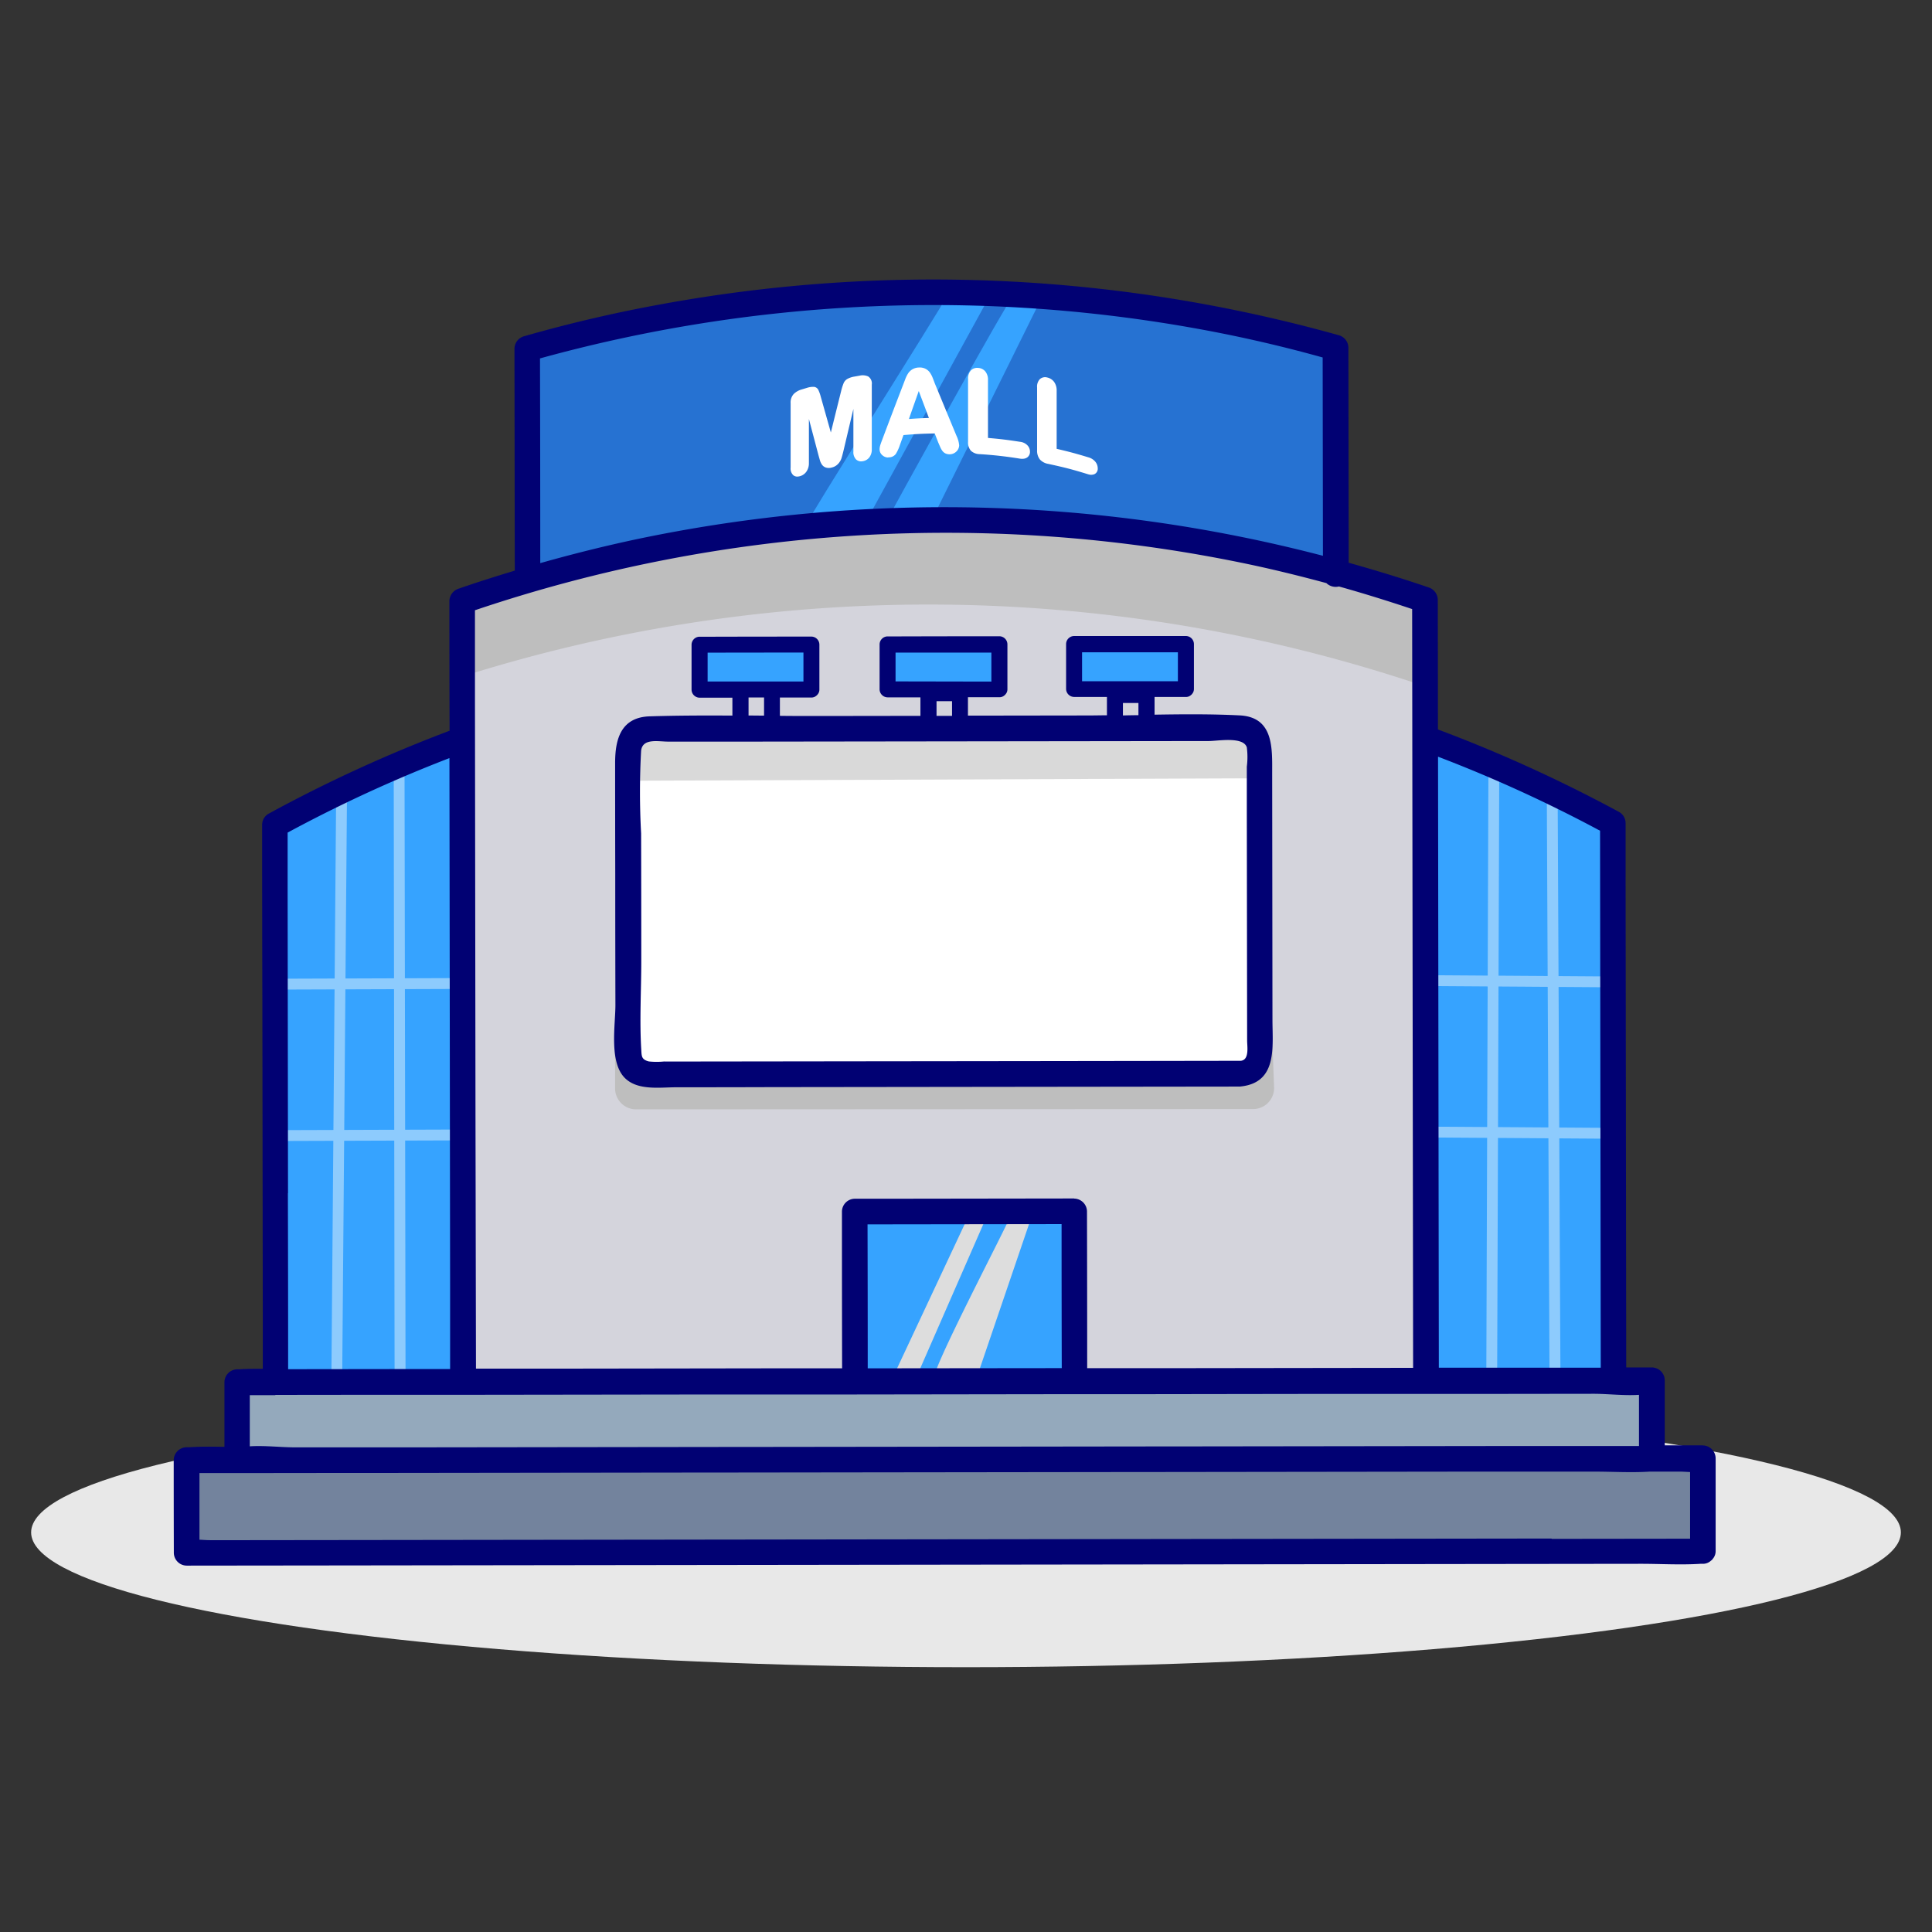
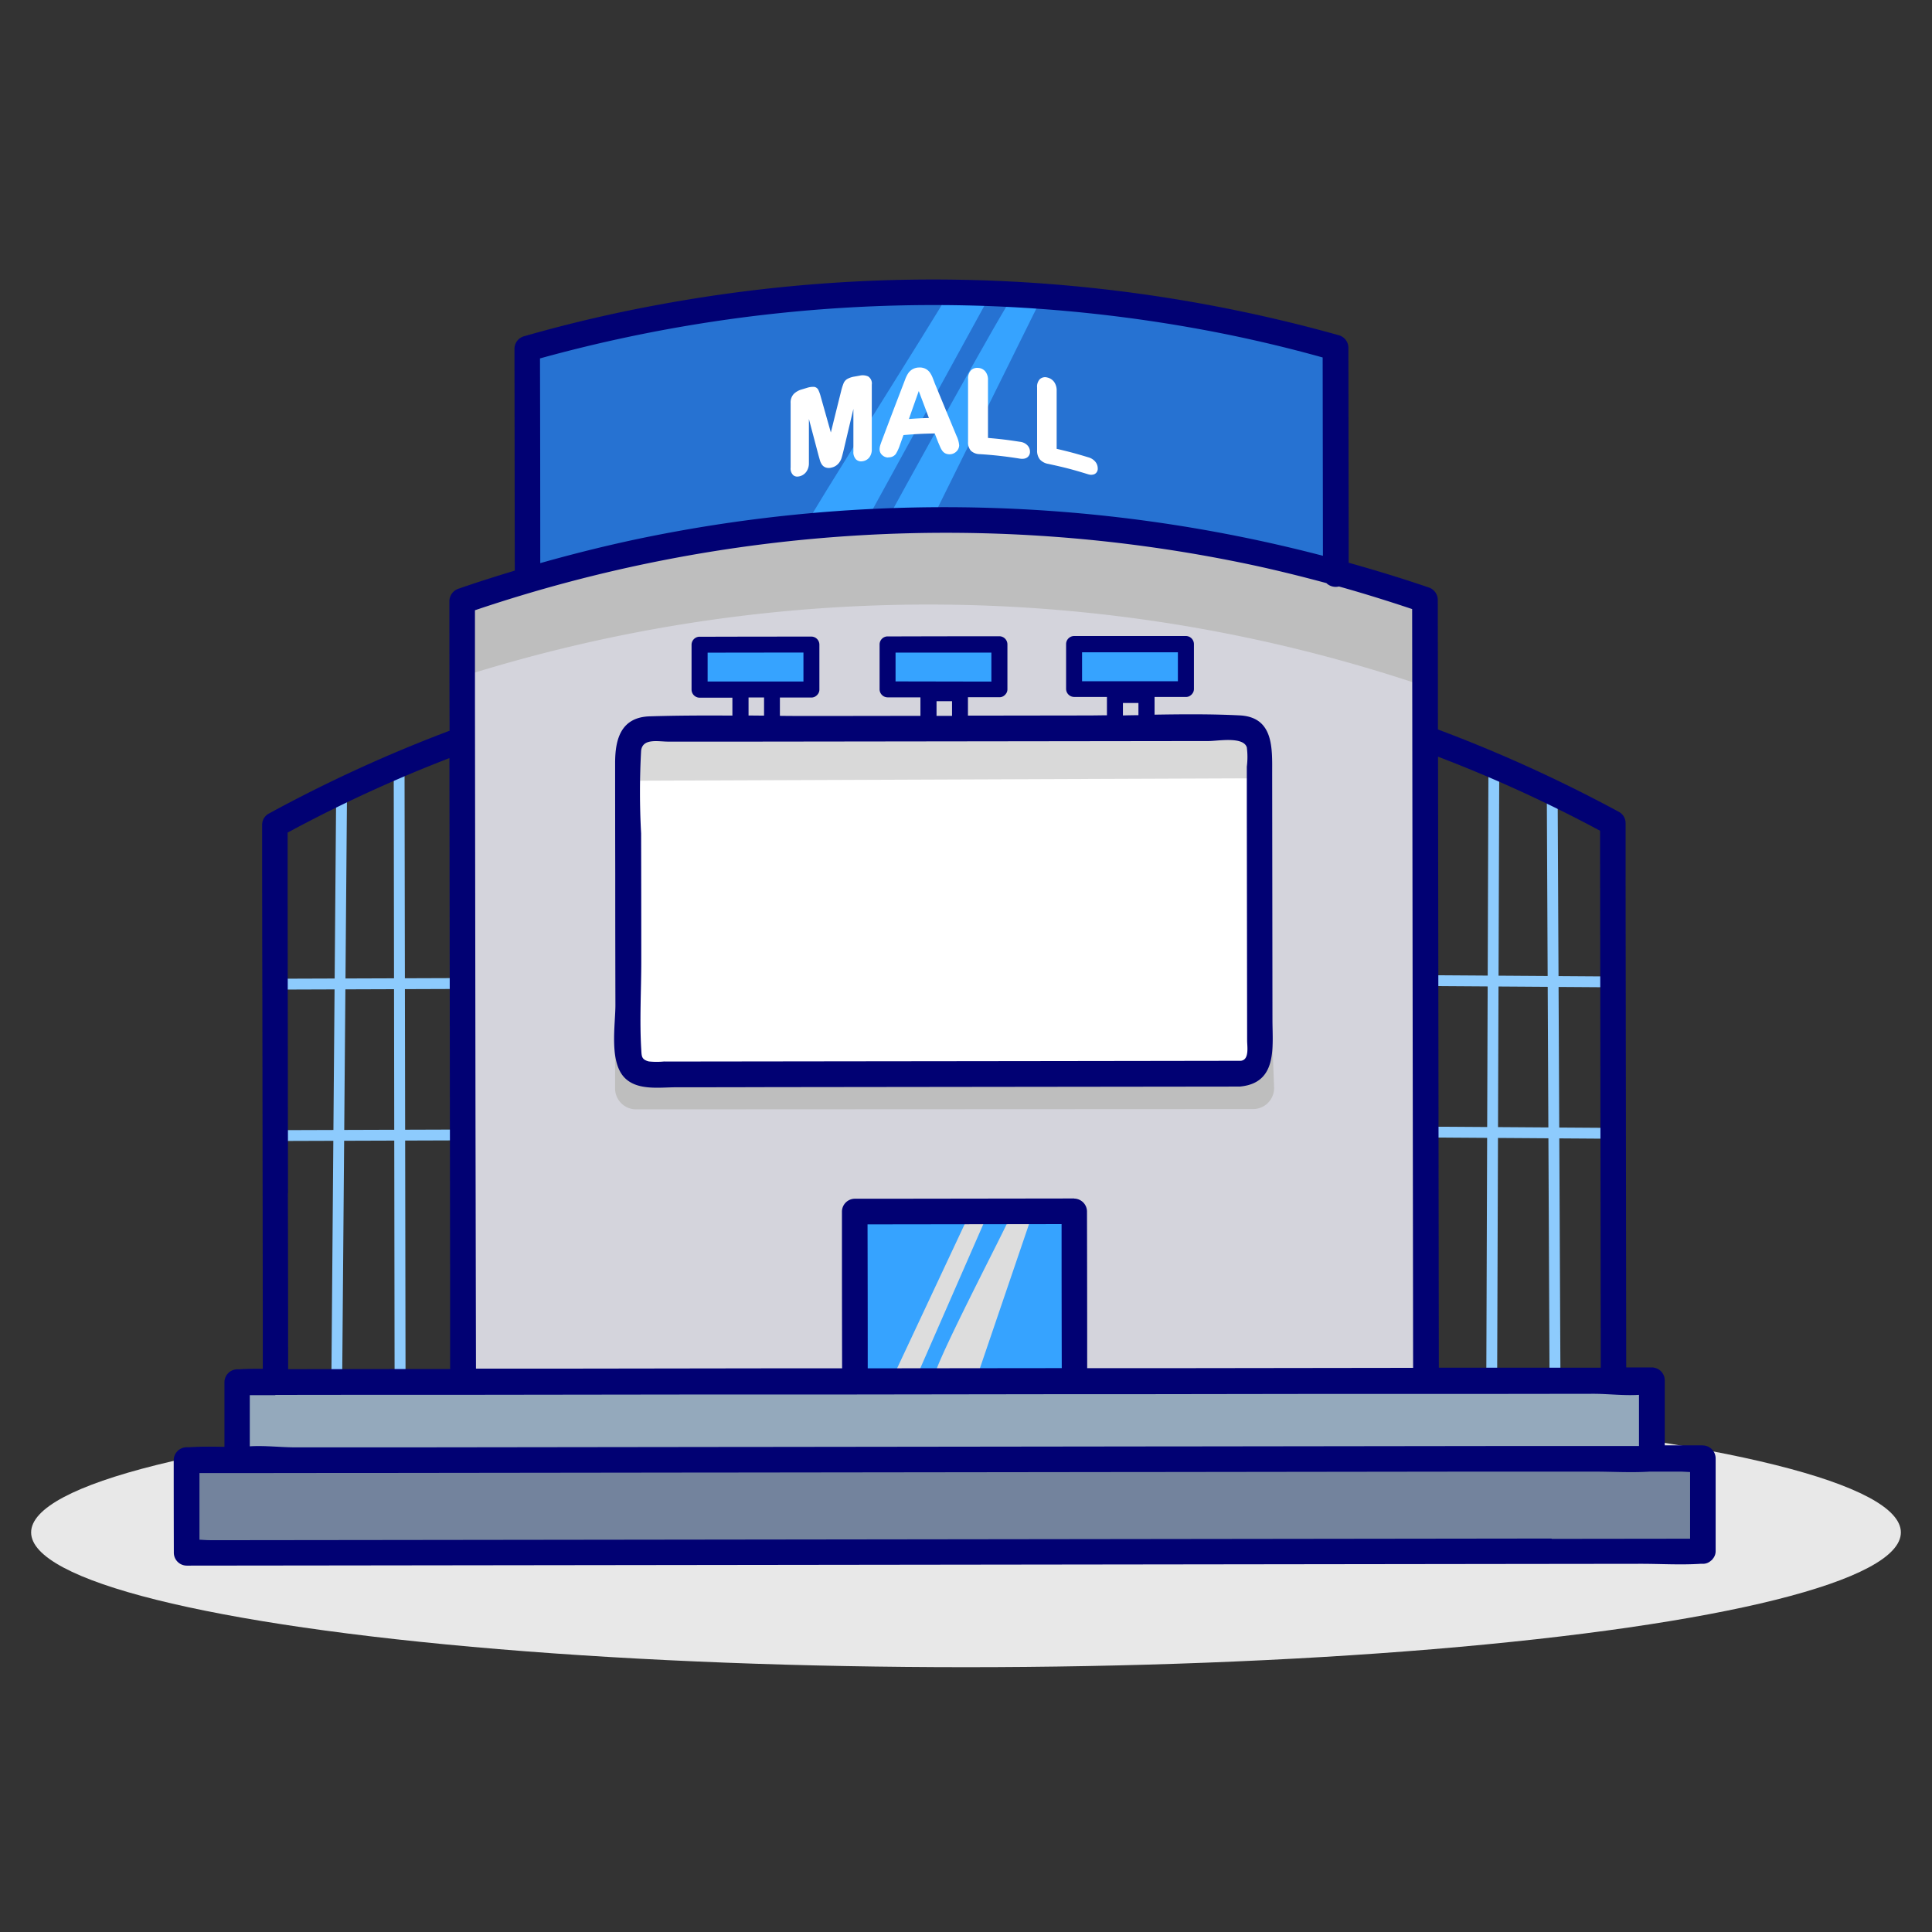
<svg xmlns="http://www.w3.org/2000/svg" id="Group_14269" data-name="Group 14269" width="80" height="80" viewBox="0 0 80 80">
  <rect x="0" y="0" width="80" height="80" fill="#333333" stroke="none" />
  <defs>
    <clipPath id="clip-path">
      <rect id="Rectangle_7302" data-name="Rectangle 7302" width="40.016" height="6.863" fill="#bebebe" />
    </clipPath>
    <clipPath id="clip-path-2">
      <rect id="Rectangle_7303" data-name="Rectangle 7303" width="26.129" height="2.24" fill="#d9d9d9" />
    </clipPath>
    <clipPath id="clip-path-3">
      <rect id="Rectangle_7304" data-name="Rectangle 7304" width="27.305" height="2.642" fill="#bebebe" />
    </clipPath>
  </defs>
  <rect id="Rectangle_7295" data-name="Rectangle 7295" width="80" height="80" transform="translate(0)" fill="#fff" opacity="0" />
  <g id="Group_14268" data-name="Group 14268" transform="translate(1.289 11.579)">
    <g id="Group_14256" data-name="Group 14256" transform="translate(0 46.294)">
      <ellipse id="Ellipse_1145" data-name="Ellipse 1145" cx="38.711" cy="5.581" rx="38.711" ry="5.581" fill="#e8e8e8" />
    </g>
    <g id="Group_14267" data-name="Group 14267" transform="translate(5.9 0)">
      <g id="Group_14266" data-name="Group 14266">
-         <path id="Path_29110" data-name="Path 29110" d="M228.426,73.593l7.921,3.582L236.281,99.9l-55.519.405-.031-23.44,13.3-6.273" transform="translate(-176.628 -54.537)" fill="#36a3ff" />
        <path id="Path_29111" data-name="Path 29111" d="M190.59,67.835c0-.191.21-9.771.21-9.771l15.7-2.248c2.876.2,5.913.494,9.088.912,3.061.4,5.966.879,8.7,1.405q0,4.583.012,9.166l-3.39-.712-7.245-.729-7.724-.684s-7.386,1.107-7.786,1.107-7.574,1.554-7.574,1.554" transform="translate(-176.061 -55.388)" fill="#2672d2" />
        <path id="Path_29112" data-name="Path 29112" d="M188.225,68.406s11.526-4.339,19.885-3.568,17.062,1.468,19.882,3.518l.089,32.223-40.053.051Z" transform="translate(-176.208 -54.874)" fill="#d4d4dc" />
        <rect id="Rectangle_7296" data-name="Rectangle 7296" width="58.384" height="3.151" transform="translate(2.94 45.769) rotate(-0.074)" fill="#94a9bc" />
        <rect id="Rectangle_7297" data-name="Rectangle 7297" width="62.633" height="3.151" transform="matrix(1, -0.001, 0.001, 1, 0.509, 49.225)" fill="#73839d" />
        <rect id="Rectangle_7298" data-name="Rectangle 7298" width="8.975" height="6.684" transform="translate(28.375 38.718) rotate(-0.074)" fill="#36a3ff" />
        <rect id="Rectangle_7299" data-name="Rectangle 7299" width="4.655" height="1.91" transform="translate(29.58 15.062) rotate(-0.078)" fill="#36a3ff" />
        <rect id="Rectangle_7300" data-name="Rectangle 7300" width="4.655" height="1.91" transform="translate(37.303 15.073) rotate(-0.078)" fill="#36a3ff" />
        <rect id="Rectangle_7301" data-name="Rectangle 7301" width="4.655" height="1.91" transform="translate(21.766 15.072) rotate(-0.078)" fill="#36a3ff" />
        <path id="Path_29113" data-name="Path 29113" d="M194.922,73.153l25.1-.165.816.937L220.7,86.7l-.861.752L195,87.126l-.384-1.457Z" transform="translate(-175.829 -54.4)" fill="#fff" />
        <path id="Path_29114" data-name="Path 29114" d="M207.471,56.014c-.421.787-5.917,9.453-5.8,9.422s2.505-.194,2.505-.194l4.944-9.013" transform="translate(-175.423 -55.376)" fill="#36a3ff" />
        <path id="Path_29115" data-name="Path 29115" d="M210.056,55.987c-.238.141-5.228,9.264-5.228,9.264l1.82.048,4.5-9.092" transform="translate(-175.241 -55.378)" fill="#36a3ff" />
        <path id="Path_29116" data-name="Path 29116" d="M202.22,62.458c-.215-.8-.322-1.2-.535-2,0,.931,0,1.4,0,2.328a.536.536,0,0,1-.085.315.411.411,0,0,1-.224.164.225.225,0,0,1-.22-.025.324.324,0,0,1-.086-.263c0-1.068,0-1.6,0-2.669a.455.455,0,0,1,.112-.334.7.7,0,0,1,.3-.171c.084-.025.125-.038.208-.061a.74.74,0,0,1,.272-.043.159.159,0,0,1,.127.09,1.617,1.617,0,0,1,.093.268c.195.687.292,1.033.488,1.726.194-.786.29-1.177.484-1.957a2.46,2.46,0,0,1,.093-.312.312.312,0,0,1,.127-.15.9.9,0,0,1,.277-.088l.212-.039a.5.5,0,0,1,.312.025c.077.039.115.133.115.28,0,1.067,0,1.6,0,2.668a.484.484,0,0,1-.087.3.357.357,0,0,1-.232.134.247.247,0,0,1-.223-.057.365.365,0,0,1-.089-.274c0-.931,0-1.4,0-2.328-.216.9-.322,1.35-.536,2.256-.036.148-.065.256-.086.327a.584.584,0,0,1-.123.205.466.466,0,0,1-.246.137.337.337,0,0,1-.2,0,.259.259,0,0,1-.128-.1.567.567,0,0,1-.071-.16c-.018-.06-.036-.124-.054-.189" transform="translate(-175.458 -55.192)" fill="#fff" />
        <path id="Path_29117" data-name="Path 29117" d="M201.286,63.351a.253.253,0,0,1-.165-.057.379.379,0,0,1-.111-.315l0-2.669a.519.519,0,0,1,.13-.381.776.776,0,0,1,.332-.188l.19-.057.018-.005a.822.822,0,0,1,.3-.044.229.229,0,0,1,.177.125,1.537,1.537,0,0,1,.1.28l.419,1.485c.155-.632.252-1.018.425-1.714a2.442,2.442,0,0,1,.1-.32.375.375,0,0,1,.154-.182.906.906,0,0,1,.3-.1l.211-.038a.56.56,0,0,1,.353.031.345.345,0,0,1,.152.339l0,2.668a.545.545,0,0,1-.1.345.423.423,0,0,1-.273.159.311.311,0,0,1-.279-.073.427.427,0,0,1-.11-.323l0-1.768c-.138.578-.239,1.008-.405,1.711-.038.157-.067.262-.088.331a.635.635,0,0,1-.136.229.524.524,0,0,1-.279.158.406.406,0,0,1-.24-.005.317.317,0,0,1-.16-.127.61.61,0,0,1-.08-.177l-.054-.19-.4-1.513,0,1.823a.6.6,0,0,1-.1.351.488.488,0,0,1-.259.191.437.437,0,0,1-.116.019m.649-3.588a.834.834,0,0,0-.221.043l-.017.005-.19.056a.641.641,0,0,0-.275.155.389.389,0,0,0-.093.287l0,2.669a.273.273,0,0,0,.06.212.164.164,0,0,0,.159.015.35.35,0,0,0,.19-.14.479.479,0,0,0,.072-.276l0-2.835.72,2.679a.487.487,0,0,0,.063.141.183.183,0,0,0,.1.076.274.274,0,0,0,.161,0,.4.4,0,0,0,.211-.117.482.482,0,0,0,.109-.181c.021-.066.049-.168.086-.321.213-.905.32-1.357.535-2.256l.13-.545,0,2.888a.3.3,0,0,0,.067.225.184.184,0,0,0,.167.039.289.289,0,0,0,.19-.109.411.411,0,0,0,.072-.262l0-2.669c0-.082-.013-.187-.079-.221a.444.444,0,0,0-.27-.019l-.21.039a.77.77,0,0,0-.256.079.239.239,0,0,0-.1.119,2.15,2.15,0,0,0-.091.3c-.194.78-.291,1.172-.484,1.957l-.059.244-.555-1.968a1.435,1.435,0,0,0-.089-.254.1.1,0,0,0-.076-.056l-.024,0" transform="translate(-175.461 -55.195)" fill="#fff" />
        <path id="Path_29118" data-name="Path 29118" d="M206.983,61.936l-.164-.421c-.555.01-.833.024-1.387.072-.065.179-.1.269-.162.447a1.7,1.7,0,0,1-.162.357.291.291,0,0,1-.22.113.3.3,0,0,1-.229-.067.252.252,0,0,1-.1-.2.535.535,0,0,1,.023-.146c.015-.051.04-.122.076-.214.346-.92.519-1.376.867-2.281l.089-.234a1.233,1.233,0,0,1,.112-.227.472.472,0,0,1,.393-.22.47.47,0,0,1,.241.042.448.448,0,0,1,.157.133,1.033,1.033,0,0,1,.1.18c.026.065.061.151.1.259.357.862.537,1.3.895,2.175a1.1,1.1,0,0,1,.1.364.286.286,0,0,1-.1.213.346.346,0,0,1-.378.064.286.286,0,0,1-.1-.078.731.731,0,0,1-.086-.151c-.03-.069-.056-.128-.077-.18m-1.371-.877c.407-.032.611-.042,1.019-.054-.207-.551-.31-.825-.516-1.371-.2.567-.3.852-.5,1.424" transform="translate(-175.257 -55.209)" fill="#fff" />
        <path id="Path_29119" data-name="Path 29119" d="M204.852,62.578a.357.357,0,0,1-.233-.085.319.319,0,0,1-.125-.253.593.593,0,0,1,.026-.165c.015-.051.041-.125.077-.219.346-.919.519-1.375.868-2.28l.089-.234a1.272,1.272,0,0,1,.117-.24.547.547,0,0,1,.176-.172.561.561,0,0,1,.271-.078.537.537,0,0,1,.274.051.509.509,0,0,1,.181.152,1.067,1.067,0,0,1,.107.194q.041.1.1.26c.357.861.536,1.3.9,2.174a1.151,1.151,0,0,1,.109.389.363.363,0,0,1-.117.26.4.4,0,0,1-.281.113h-.005a.394.394,0,0,1-.168-.037.355.355,0,0,1-.121-.1.812.812,0,0,1-.094-.166l-.079-.182v0l-.147-.378c-.514.01-.785.024-1.294.068l-.147.408a1.713,1.713,0,0,1-.17.373.361.361,0,0,1-.267.14.354.354,0,0,1-.047,0m1.306-3.595h-.032a.405.405,0,0,0-.343.19,1.141,1.141,0,0,0-.1.216l-.09.234c-.347.9-.52,1.36-.866,2.28-.035.09-.06.16-.075.209a.438.438,0,0,0-.02.127.183.183,0,0,0,.075.15.235.235,0,0,0,.181.052.228.228,0,0,0,.173-.085,1.621,1.621,0,0,0,.153-.342l.177-.488.042,0c.555-.049.828-.062,1.392-.073h.045l.18.463c.021.052.048.111.077.179a.622.622,0,0,0,.077.136.21.21,0,0,0,.075.06.25.25,0,0,0,.111.022h0a.259.259,0,0,0,.188-.075.231.231,0,0,0,.078-.165,1.055,1.055,0,0,0-.1-.338c-.359-.878-.537-1.313-.9-2.175-.042-.109-.076-.195-.1-.258a.936.936,0,0,0-.093-.167.36.36,0,0,0-.308-.15m-.639,2.154.034-.1c.2-.572.3-.858.5-1.424l.061-.17.064.169c.206.546.31.82.516,1.372l.033.087-.093,0c-.41.012-.609.021-1.015.053Zm.6-1.306c-.152.43-.25.705-.408,1.158.314-.023.509-.034.828-.043-.164-.438-.264-.7-.42-1.115" transform="translate(-175.261 -55.213)" fill="#fff" />
        <path id="Path_29120" data-name="Path 29120" d="M208.7,59.372c0,.982,0,1.473,0,2.455.559.048.839.08,1.395.167a.418.418,0,0,1,.255.122.308.308,0,0,1,.089.217.213.213,0,0,1-.087.186.339.339,0,0,1-.256.036c-.663-.1-1-.14-1.662-.187a.482.482,0,0,1-.325-.12.458.458,0,0,1-.1-.325c0-1.038,0-1.559,0-2.6a.425.425,0,0,1,.094-.306.3.3,0,0,1,.247-.089.355.355,0,0,1,.253.122.469.469,0,0,1,.1.319" transform="translate(-175.058 -55.208)" fill="#fff" />
        <path id="Path_29121" data-name="Path 29121" d="M210.2,62.632a.747.747,0,0,1-.1-.008,16.545,16.545,0,0,0-1.657-.186.542.542,0,0,1-.368-.141.523.523,0,0,1-.117-.37l0-2.6a.488.488,0,0,1,.112-.351.365.365,0,0,1,.3-.109.416.416,0,0,1,.3.143.535.535,0,0,1,.113.364l0,2.393c.528.045.8.079,1.339.162a.488.488,0,0,1,.293.143.373.373,0,0,1,.107.262.278.278,0,0,1-.114.24.331.331,0,0,1-.2.056M208.328,59a.226.226,0,0,0-.171.069.373.373,0,0,0-.075.26l0,2.6a.4.4,0,0,0,.081.279.426.426,0,0,0,.281.1c.664.047,1.007.086,1.668.187a.288.288,0,0,0,.207-.024.148.148,0,0,0,.059-.132.243.243,0,0,0-.072-.172.357.357,0,0,0-.216-.1c-.553-.085-.826-.117-1.391-.166l-.06,0,0-2.516a.415.415,0,0,0-.079-.276.289.289,0,0,0-.208-.1h-.024" transform="translate(-175.062 -55.212)" fill="#fff" />
        <path id="Path_29122" data-name="Path 29122" d="M211.4,59.8c0,.981,0,1.473,0,2.455.55.127.824.2,1.366.365a.488.488,0,0,1,.249.159A.358.358,0,0,1,213.1,63a.187.187,0,0,1-.085.174.318.318,0,0,1-.25,0c-.647-.2-.973-.281-1.63-.424a.543.543,0,0,1-.319-.165.516.516,0,0,1-.1-.339c0-1.039,0-1.558,0-2.6a.386.386,0,0,1,.092-.292.258.258,0,0,1,.244-.053.409.409,0,0,1,.249.157.533.533,0,0,1,.1.333" transform="translate(-174.902 -55.187)" fill="#fff" />
        <path id="Path_29123" data-name="Path 29123" d="M212.92,63.274a.576.576,0,0,1-.166-.029c-.647-.2-.966-.28-1.624-.423a.608.608,0,0,1-.356-.187.585.585,0,0,1-.113-.382l0-2.6a.442.442,0,0,1,.114-.341.322.322,0,0,1,.3-.07.484.484,0,0,1,.288.181.6.6,0,0,1,.108.374l0,2.4c.522.121.791.194,1.32.354a.563.563,0,0,1,.281.18.431.431,0,0,1,.1.272.247.247,0,0,1-.117.232.266.266,0,0,1-.136.034m-1.938-3.905a.17.17,0,0,0-.121.044.322.322,0,0,0-.072.243l0,2.6a.459.459,0,0,0,.084.3.49.49,0,0,0,.282.143c.663.144.983.227,1.635.425a.263.263,0,0,0,.2.006c.022-.013.052-.039.052-.116a.292.292,0,0,0-.072-.188.424.424,0,0,0-.217-.136c-.541-.165-.809-.236-1.361-.364l-.052-.012,0-2.507a.473.473,0,0,0-.081-.293.34.34,0,0,0-.209-.132.287.287,0,0,0-.064-.007" transform="translate(-174.906 -55.191)" fill="#fff" />
        <g id="Group_14259" data-name="Group 14259" transform="translate(11.777 9.973)">
          <g id="Group_14258" data-name="Group 14258">
            <g id="Group_14257" data-name="Group 14257" clip-path="url(#clip-path)">
              <path id="Path_29124" data-name="Path 29124" d="M187.987,71.357A64.058,64.058,0,0,1,228,71.7l-.01-3.353-5.373-1.958-10.733-1.512-8.3-.04-14.153,3.185-1.206.375Z" transform="translate(-187.987 -64.841)" fill="#bebebe" />
            </g>
          </g>
        </g>
        <g id="Group_14262" data-name="Group 14262" transform="translate(18.714 18.509)">
          <g id="Group_14261" data-name="Group 14261">
            <g id="Group_14260" data-name="Group 14260" clip-path="url(#clip-path-2)">
              <path id="Path_29125" data-name="Path 29125" d="M194.757,75.153l25.92-.1-.249-1.888-5.4-.252-19.8.257-.685.844" transform="translate(-194.547 -72.913)" fill="#d9d9d9" />
            </g>
          </g>
        </g>
        <g id="Group_14265" data-name="Group 14265" transform="translate(18.263 31.715)">
          <g id="Group_14264" data-name="Group 14264">
            <g id="Group_14263" data-name="Group 14263" clip-path="url(#clip-path-3)">
              <path id="Path_29126" data-name="Path 29126" d="M194.122,85.618c.018.127.018.907.016,1.549a.869.869,0,0,0,.87.875l25.548-.012a.87.87,0,0,0,.87-.9l-.065-1.727-.713.746a.874.874,0,0,1-.611.269L215.8,86.5s-20.168-.019-20.412-.041-.772-.519-.773-.534-.494-.307-.494-.307" transform="translate(-194.121 -85.4)" fill="#bebebe" />
            </g>
          </g>
        </g>
        <path id="Path_29127" data-name="Path 29127" d="M220.04,88.018c1.532-.158,1.321-1.629,1.32-2.752l-.006-5.2-.006-5c0-1.03.079-2.341-1.342-2.414-1.169-.059-2.349-.05-3.528-.03,0-.211,0-.423,0-.633v-.1h1.3a.3.3,0,0,0,.209-.081l.023-.018a.154.154,0,0,0,.016-.02.308.308,0,0,0,.082-.213l0-1.862a.336.336,0,0,0-.332-.33l-4.057,0c-.191,0-.383,0-.573,0a.335.335,0,0,0-.331.331c0,.62,0,1.242,0,1.862a.336.336,0,0,0,.332.33q.679,0,1.359,0c0,.253,0,.508,0,.76-.259,0-.518.007-.777.007l-4.978.007c0-.25,0-.5,0-.748V71.9c.243,0,.486,0,.73,0h.574a.306.306,0,0,0,.21-.08l.022-.018c.006-.006.011-.014.016-.02a.306.306,0,0,0,.082-.213l0-1.863a.337.337,0,0,0-.332-.331q-2.027,0-4.057.006h-.573a.335.335,0,0,0-.331.332q0,.931,0,1.86a.336.336,0,0,0,.332.332h1.359c0,.255,0,.51,0,.766l-4.319.006c-.5,0-1,0-1.5-.007q0-.379,0-.758h.73l.573,0a.3.3,0,0,0,.211-.08.2.2,0,0,0,.023-.018c.006-.006.011-.014.016-.02a.306.306,0,0,0,.082-.213l0-1.861a.334.334,0,0,0-.332-.331q-2.027,0-4.057.005h-.573a.335.335,0,0,0-.331.332c0,.62,0,1.242,0,1.862a.337.337,0,0,0,.332.331c.453,0,.906,0,1.359,0,0,.246,0,.495,0,.741-1.142-.007-2.284-.005-3.423.031-1.195.037-1.434.95-1.433,1.929q0,2.284.005,4.566,0,2.728.007,5.458c0,.831-.27,2.364.391,3.022.531.529,1.44.385,2.125.385q1.926,0,3.85-.006l19.081-.023h.437m-6.561-16.783c0-.4,0-.8,0-1.2q1.862,0,3.726,0h.242c0,.4,0,.8,0,1.2l-3.726,0h-.242m1.692.9c.215,0,.428,0,.642,0,0,.169,0,.337,0,.505-.215,0-.428.005-.642.01,0-.17,0-.342,0-.513m-9.415-.889c0-.4,0-.8,0-1.2q1.862,0,3.726,0h.242c0,.4,0,.8,0,1.2L206,71.245h-.242m1.692.819h.642c0,.2,0,.4,0,.608h-.642c0-.2,0-.406,0-.609m-9.479-.809c0-.4,0-.8,0-1.2l3.726-.005h.242c0,.4,0,.8,0,1.2h-1.3q-.654,0-1.305,0l-1.118,0h-.242m1.692.661h.642q0,.376,0,.752l-.642-.006c0-.249,0-.5,0-.746m-3.482,15.071a3.05,3.05,0,0,1-.644,0c-.311-.076-.3-.221-.316-.474-.076-1.219,0-2.467,0-3.689q0-2.641-.007-5.28a31.27,31.27,0,0,1,0-3.421c.06-.538.719-.376,1.137-.379q1.658,0,3.315,0l19.052-.024c.371,0,1.431-.2,1.577.262a3.094,3.094,0,0,1,0,.8c0,.623,0,1.247,0,1.869l.013,9.47c0,.245.1.8-.261.839q-7.938.013-15.875.021l-7.985.01" transform="translate(-175.859 -54.608)" fill="#010173" />
        <path id="Path_29128" data-name="Path 29128" d="M208.127,92.132l-3.041,6.486,1-.077,2.78-6.356a3.869,3.869,0,0,1,.95.035c.034.078-3.424,6.649-3.068,6.594a8.779,8.779,0,0,1,1.648.231l2.426-7.12L209.3,91.6Z" transform="translate(-175.227 -53.328)" fill="#ddd" />
        <path id="Path_29129" data-name="Path 29129" d="M231.321,100.093l-3.071-.179V99.7l.087-25.045.449,0L228.7,99.49l2.167.126-.113-24.287.449,0Z" transform="translate(-173.894 -54.304)" fill="#8dcbfd" />
        <rect id="Rectangle_7305" data-name="Rectangle 7305" width="0.449" height="7.952" transform="translate(51.59 29.249) rotate(-89.611)" fill="#8dcbfd" />
        <rect id="Rectangle_7306" data-name="Rectangle 7306" width="0.449" height="7.952" transform="translate(52.077 35.523) rotate(-89.611)" fill="#8dcbfd" />
        <path id="Path_29130" data-name="Path 29130" d="M186.1,100.038l-3.072.169v-.24l.2-24.526.449,0-.2,24.286,2.169-.118-.036-25.183h.448Z" transform="translate(-176.496 -54.317)" fill="#8dcbfd" />
        <rect id="Rectangle_7307" data-name="Rectangle 7307" width="7.953" height="0.45" transform="translate(4.469 28.947) rotate(-0.198)" fill="#8dcbfd" />
        <rect id="Rectangle_7308" data-name="Rectangle 7308" width="7.953" height="0.449" transform="translate(3.961 35.219) rotate(-0.19)" fill="#8dcbfd" />
        <path id="Path_29131" data-name="Path 29131" d="M240.165,103.68l-1.569,0q0-1.347,0-2.695a.538.538,0,0,0-.531-.53H237l-.026-20.5,0-2.04a.531.531,0,0,0-.263-.458,59.916,59.916,0,0,0-7.507-3.419q0-2.687-.007-5.374a.545.545,0,0,0-.389-.511c-1.091-.373-2.194-.709-3.3-1.019q-.006-4.453-.012-8.908a.541.541,0,0,0-.39-.511,62.333,62.333,0,0,0-28.176-1.264q-2.819.517-5.576,1.307a.541.541,0,0,0-.389.512q.006,4.6.013,9.19c-.777.235-1.55.479-2.318.745a.547.547,0,0,0-.389.512q0,2.686.007,5.373a59.666,59.666,0,0,0-7.5,3.439.53.53,0,0,0-.262.459q0,3.909.011,7.817.008,6.194.016,12.39,0,1.158,0,2.315c-.32,0-.641,0-.957.022-.034,0-.068,0-.1,0a.538.538,0,0,0-.53.531l0,2.68c-.49-.01-.98-.016-1.464.017-.036,0-.071,0-.107,0a.539.539,0,0,0-.53.531q0,1.921.005,3.841a.537.537,0,0,0,.531.529l6.261-.007,15.03-.019,18.1-.023,15.65-.02,5.18-.006c.812,0,1.646.052,2.456,0,.035,0,.071,0,.106,0a.487.487,0,0,0,.337-.131c.012-.01.024-.017.036-.027s.017-.022.025-.033a.491.491,0,0,0,.131-.341q0-1.919,0-3.84a.54.54,0,0,0-.532-.53m-4.254-25.442q.014,11.11.029,22.223l-3.711,0-2.994,0-.033-25.3a57.858,57.858,0,0,1,6.709,3.066m-30.333,16.3,7.436-.01h.6q0,2.981.007,5.962l-7.434.008h-.6q0-2.981-.008-5.961m8.561-1.072-7.965.011h-1.126a.537.537,0,0,0-.53.531q0,3.247.007,6.492l-2.765,0h-.406l-7.6.011-3.567,0h-.823L189.351,90.1q-.011-8.69-.022-17.379,0-1.81,0-3.62a60.929,60.929,0,0,1,32.155-1.88c1.041.223,2.074.479,3.1.756a.557.557,0,0,0,.521.14c1.018.284,2.028.6,3.031.935q.019,15.709.04,31.42h-.131l-9.817.013h-.611l-2.387,0h-.55q0-3.246-.008-6.492a.539.539,0,0,0-.531-.53m-22.119-34.79a61.275,61.275,0,0,1,26.823-1.3q2.822.49,5.586,1.261.006,4.105.011,8.212a61.994,61.994,0,0,0-28.332-.705c-1.371.289-2.73.628-4.077,1.009q0-4.237-.011-8.473M181.588,93.242q-.008-6.194-.016-12.389l0-2.545a57.814,57.814,0,0,1,6.7-3.085l.006,4.445q.011,8.69.022,17.379,0,1.737,0,3.474l-1.6,0-4.817.006c-.1,0-.194,0-.29,0q0-3.642-.01-7.284m-.52,8.349,4.244-.005,3.525,0h.659l9.82-.013h.608l2.389,0,2.744,0,7.965-.011h1.126l1.631,0h.408l7.6-.011,3.565,0,1.356,0,2.131,0,4.816-.006c.581,0,1.264.083,1.879.043l0,2.119-3.631,0-1.672,0-13.357.017h-.646l-16.873.021h-.584l-14.065.018-1.586,0-3.231,0c-.581,0-1.263-.082-1.879-.043q0-1.06,0-2.119h1.058m52.843,5.937-15.029.019-18.1.023-15.65.02-5.179.006-1.6,0c-.132,0-.28-.013-.427-.019q0-1.378,0-2.759l1.57,0,4.16-.005,1.672,0,13.357-.017h.647l16.872-.021h.585l14.065-.018,1.585,0,3.231,0c.763,0,1.547.05,2.309,0h1.243c.133,0,.281.013.428.018q0,1.38,0,2.76l-5.731.007" transform="translate(-176.851 -55.411)" fill="#010173" />
      </g>
    </g>
  </g>
</svg>